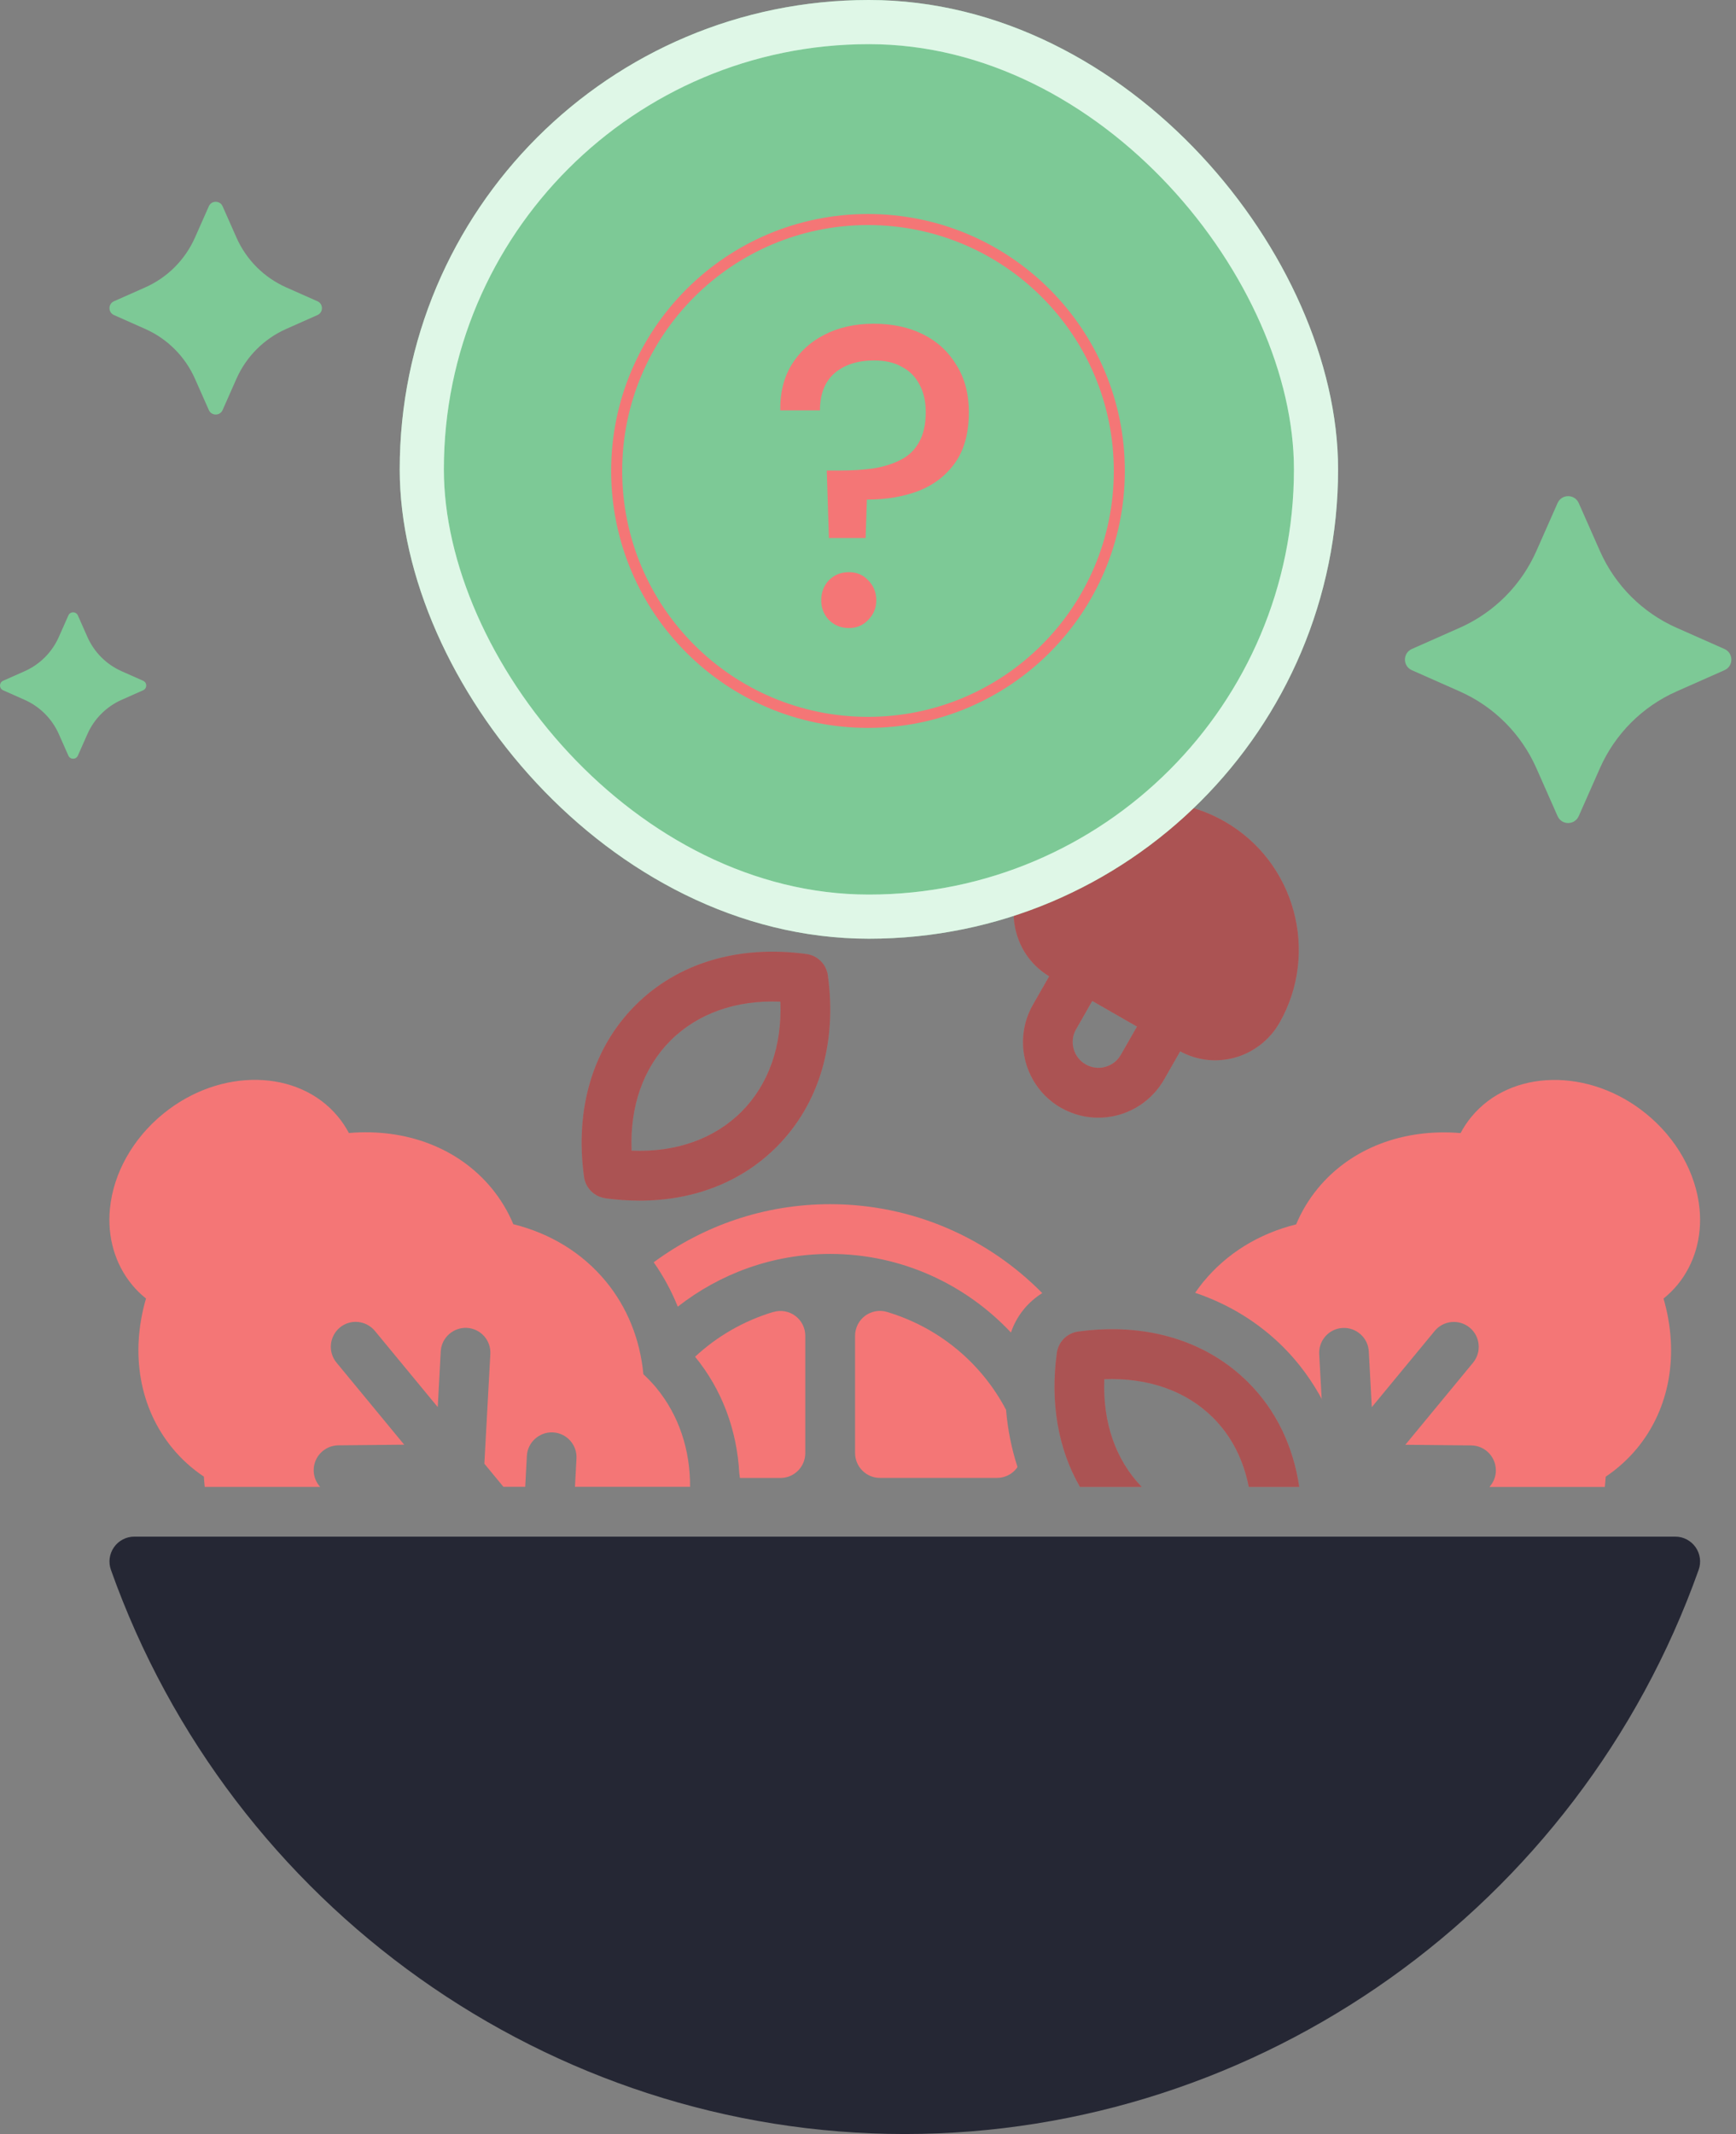
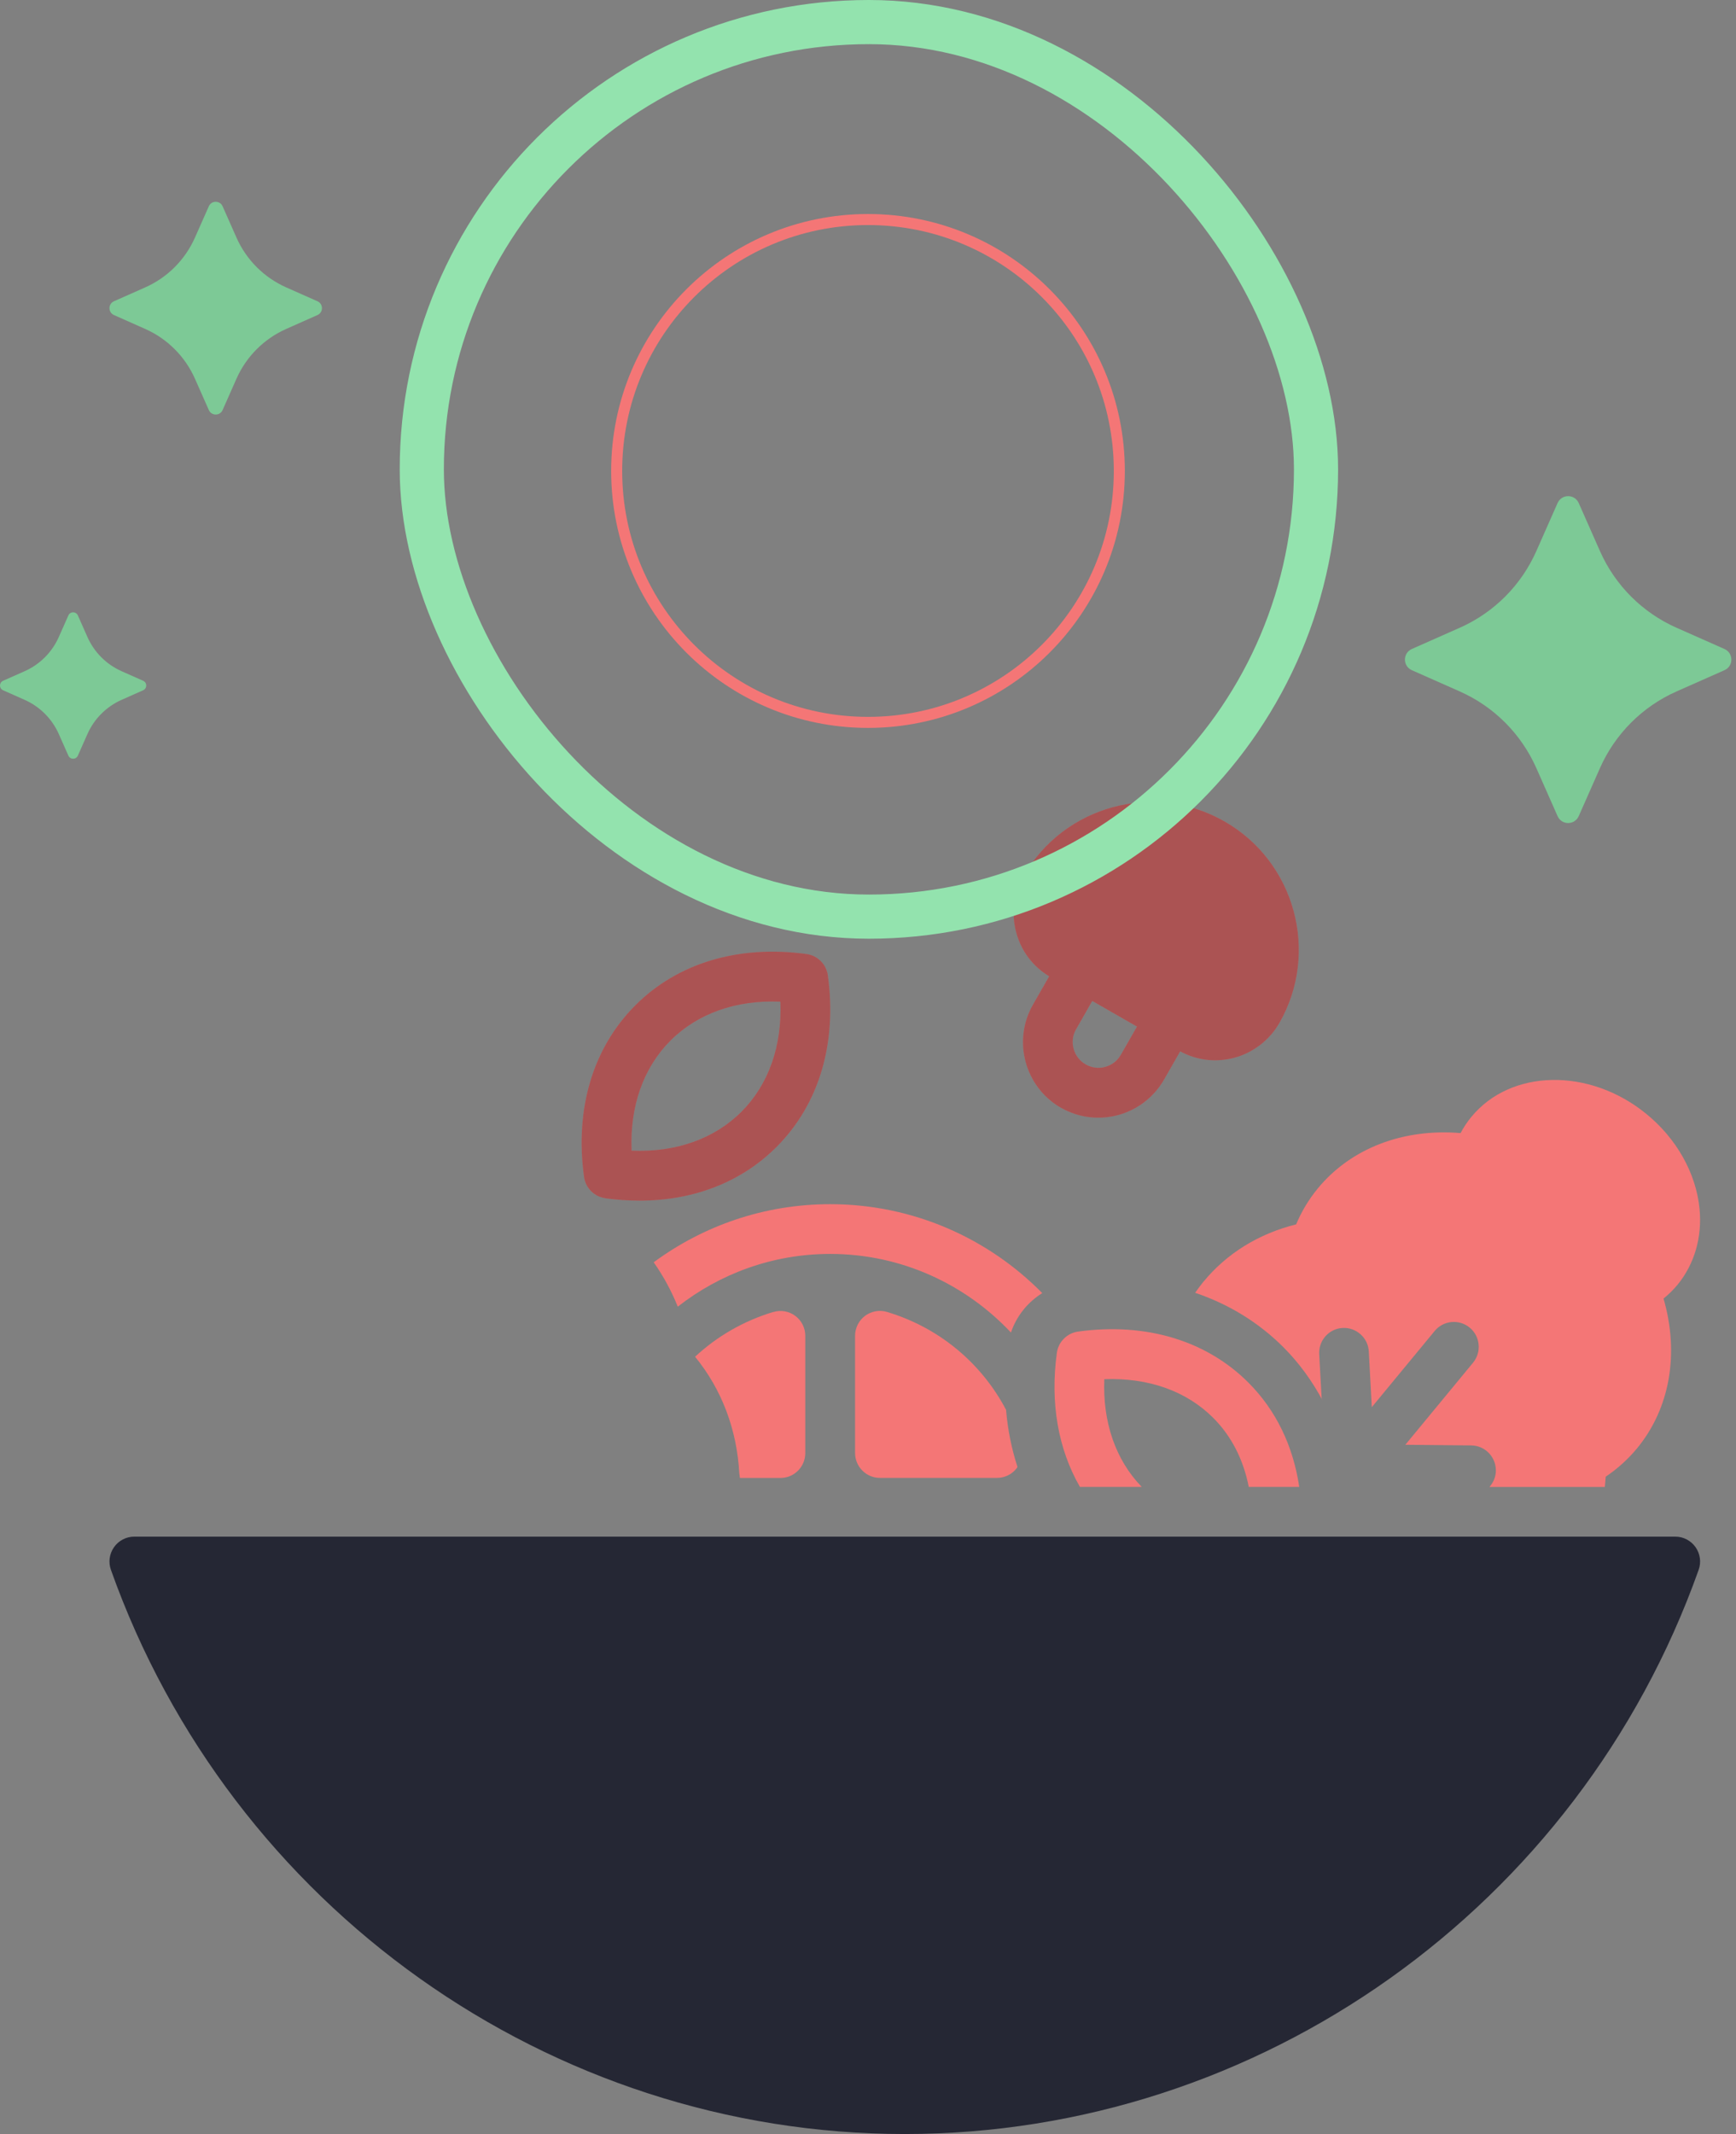
<svg xmlns="http://www.w3.org/2000/svg" width="236" height="290" viewBox="0 0 236 290" fill="none">
  <rect x="0" y="0" width="236" height="290" fill="#808080" stroke="none" />
  <path d="M227.903 93.968L234.431 91.076C235.683 90.519 235.683 88.751 234.431 88.194L227.903 85.301C223.269 83.245 219.566 79.538 217.511 74.899L214.621 68.364C214.065 67.111 212.299 67.111 211.743 68.364L208.853 74.899C206.798 79.538 203.095 83.245 198.461 85.301L191.933 88.194C190.681 88.751 190.681 90.519 191.933 91.076L198.461 93.968C203.095 96.025 206.798 99.732 208.853 104.37L211.743 110.905C212.299 112.159 214.065 112.159 214.621 110.905L217.511 104.37C219.566 99.732 223.269 96.025 227.903 93.968Z" fill="#7DC996" />
  <path d="M38.909 44.701L43.157 42.815C43.971 42.451 43.971 41.305 43.157 40.94L38.909 39.055C35.891 37.716 33.483 35.305 32.145 32.284L30.262 28.031C29.898 27.217 28.753 27.217 28.389 28.031L26.505 32.284C25.167 35.305 22.759 37.716 19.741 39.055L15.493 40.94C14.68 41.305 14.68 42.451 15.493 42.815L19.741 44.701C22.759 46.04 25.167 48.45 26.505 51.471L28.389 55.724C28.753 56.538 29.898 56.538 30.262 55.724L32.145 51.471C33.483 48.45 35.891 46.04 38.909 44.701Z" fill="#7DC996" />
  <path d="M16.536 95.102L19.46 93.804C20.02 93.553 20.02 92.764 19.46 92.513L16.536 91.216C14.459 90.294 12.802 88.635 11.881 86.556L10.585 83.629C10.334 83.068 9.546 83.068 9.296 83.629L7.999 86.556C7.078 88.635 5.421 90.294 3.344 91.216L0.42 92.513C-0.14 92.764 -0.14 93.553 0.42 93.804L3.344 95.102C5.421 96.023 7.078 97.682 7.999 99.761L9.296 102.689C9.546 103.249 10.334 103.249 10.585 102.689L11.881 99.761C12.802 97.682 14.459 96.023 16.536 95.102Z" fill="#7DC996" />
  <path d="M120.588 178.286C119.571 177.975 118.458 178.179 117.602 178.811C116.746 179.454 116.243 180.461 116.243 181.521V197.451C116.243 199.315 117.752 200.837 119.625 200.837H135.539C136.609 200.837 137.615 200.333 138.246 199.476C138.279 199.433 138.289 199.39 138.321 199.348C137.519 196.873 136.994 194.291 136.77 191.591C133.42 185.217 127.641 180.396 120.588 178.286Z" fill="#F47676" />
  <path d="M82.286 162.838C83.87 163.052 85.422 163.159 86.941 163.159C94.294 163.159 100.8 160.642 105.574 155.853C111.331 150.089 113.814 141.808 112.541 132.542C112.337 131.042 111.149 129.853 109.651 129.649C100.394 128.385 92.121 130.86 86.364 136.623C80.606 142.387 78.123 150.668 79.397 159.935C79.6 161.434 80.788 162.624 82.286 162.827V162.838ZM91.147 141.412C94.84 137.716 100.083 135.863 106.087 136.12C106.333 142.13 104.493 147.379 100.801 151.075C97.108 154.771 91.864 156.624 85.861 156.367C85.614 150.357 87.455 145.108 91.147 141.412Z" fill="#F47676" />
  <path d="M82.286 162.838C83.87 163.052 85.422 163.159 86.941 163.159C94.294 163.159 100.8 160.642 105.574 155.853C111.331 150.089 113.814 141.808 112.541 132.542C112.337 131.042 111.149 129.853 109.651 129.649C100.394 128.385 92.121 130.86 86.364 136.623C80.606 142.387 78.123 150.668 79.397 159.935C79.6 161.434 80.788 162.624 82.286 162.827V162.838ZM91.147 141.412C94.84 137.716 100.083 135.863 106.087 136.12C106.333 142.13 104.493 147.379 100.801 151.075C97.108 154.771 91.864 156.624 85.861 156.367C85.614 150.357 87.455 145.108 91.147 141.412Z" fill="black" fill-opacity="0.3" />
  <path d="M227.731 208.818H18.261C17.159 208.818 16.131 209.353 15.5 210.253C14.868 211.153 14.708 212.299 15.082 213.339C31.392 259.19 74.767 290 123.001 290C171.235 290 214.61 259.19 230.92 213.339C231.295 212.299 231.134 211.153 230.503 210.253C229.871 209.353 228.844 208.818 227.741 208.818H227.731Z" fill="#252734" />
-   <path d="M19.849 176.454C17.676 183.921 18.96 191.377 23.466 196.83C24.675 198.297 26.099 199.583 27.715 200.665C27.736 201.136 27.79 201.597 27.832 202.058H43.521C42.986 201.468 42.654 200.697 42.644 199.829C42.622 197.965 44.121 196.433 45.993 196.412L54.951 196.326L45.747 185.174C44.559 183.738 44.763 181.607 46.197 180.407C47.631 179.218 49.761 179.421 50.959 180.857L59.51 191.216L59.917 183.642C60.013 181.778 61.64 180.353 63.47 180.45C65.332 180.546 66.766 182.142 66.659 184.006L65.846 198.908L68.436 202.047H71.4L71.625 197.847C71.721 195.983 73.337 194.558 75.178 194.655C77.04 194.751 78.474 196.348 78.367 198.212L78.164 202.047H93.81C93.842 197.044 92.301 192.33 89.208 188.581C88.684 187.949 88.106 187.349 87.464 186.749C87.014 181.982 85.259 177.643 82.359 174.129C79.191 170.294 74.868 167.626 69.784 166.362C69.035 164.573 68.04 162.934 66.83 161.466C62.325 156.014 55.219 153.303 47.428 153.967C47.01 153.175 46.518 152.435 45.951 151.75C40.578 145.247 29.93 145.054 22.214 151.332C18.072 154.696 15.429 159.399 14.947 164.22C14.562 168.098 15.632 171.783 17.954 174.6C18.511 175.275 19.142 175.897 19.838 176.454H19.849Z" fill="#F47676" />
  <path d="M169.775 202.058H176.624C175.811 196.541 173.489 191.666 169.722 187.895C163.996 182.164 155.777 179.689 146.563 180.953C145.064 181.157 143.876 182.346 143.673 183.846C142.742 190.659 143.855 196.926 146.809 202.058H155.21C151.667 198.405 149.891 193.284 150.126 187.424C156.087 187.199 161.267 189.01 164.938 192.684C167.431 195.18 169.047 198.394 169.764 202.069L169.775 202.058Z" fill="#F47676" />
-   <path d="M169.775 202.058H176.624C175.811 196.541 173.489 191.666 169.722 187.895C163.996 182.164 155.777 179.689 146.563 180.953C145.064 181.157 143.876 182.346 143.673 183.846C142.742 190.659 143.855 196.926 146.809 202.058H155.21C151.667 198.405 149.891 193.284 150.126 187.424C156.087 187.199 161.267 189.01 164.938 192.684C167.431 195.18 169.047 198.394 169.764 202.069L169.775 202.058Z" fill="black" fill-opacity="0.3" />
  <path d="M144.231 150.534C146.687 151.942 149.489 152.212 152.019 151.523C154.549 150.834 156.826 149.171 158.235 146.723L160.438 142.871C162.714 144.105 165.327 144.415 167.836 143.732C170.346 143.049 172.58 141.353 173.922 139.023C179.411 129.425 176.073 117.134 166.484 111.639C156.883 106.137 144.617 109.486 139.128 119.084C137.797 121.411 137.447 124.126 138.152 126.721C138.857 129.316 140.424 131.331 142.63 132.674L140.427 136.526C137.615 141.444 139.322 147.729 144.234 150.544L144.231 150.534ZM146.292 139.87L148.485 136.021L154.567 139.506L152.371 143.345C151.409 145.028 149.271 145.61 147.59 144.646C145.908 143.683 145.324 141.533 146.29 139.86L146.292 139.87Z" fill="#F47676" />
  <path d="M144.231 150.534C146.687 151.942 149.489 152.212 152.019 151.523C154.549 150.834 156.826 149.171 158.235 146.723L160.438 142.871C162.714 144.105 165.327 144.415 167.836 143.732C170.346 143.049 172.58 141.353 173.922 139.023C179.411 129.425 176.073 117.134 166.484 111.639C156.883 106.137 144.617 109.486 139.128 119.084C137.797 121.411 137.447 124.126 138.152 126.721C138.857 129.316 140.424 131.331 142.63 132.674L140.427 136.526C137.615 141.444 139.322 147.729 144.234 150.544L144.231 150.534ZM146.292 139.87L148.485 136.021L154.567 139.506L152.371 143.345C151.409 145.028 149.271 145.61 147.59 144.646C145.908 143.683 145.324 141.533 146.29 139.86L146.292 139.87Z" fill="black" fill-opacity="0.3" />
  <path d="M92.141 177.568C97.867 173.09 105.048 170.401 112.86 170.401C122.545 170.401 131.267 174.526 137.432 181.082C138.192 178.832 139.711 176.957 141.691 175.725C134.339 168.269 124.129 163.641 112.86 163.641C103.892 163.641 95.587 166.577 88.866 171.537C90.183 173.401 91.274 175.426 92.141 177.568Z" fill="#F47676" />
  <path d="M163.628 174.14C163.222 174.644 162.837 175.158 162.473 175.683C167.01 177.215 171.088 179.689 174.502 183.107C176.621 185.239 178.387 187.671 179.799 190.327C179.756 190.242 179.714 190.145 179.671 190.06L179.339 184.017C179.243 182.153 180.666 180.557 182.528 180.461C184.369 180.364 185.985 181.789 186.081 183.653L186.488 191.227L195.039 180.868C196.227 179.432 198.356 179.229 199.801 180.418C201.235 181.607 201.439 183.739 200.251 185.185L191.047 196.337L200.005 196.423C201.867 196.444 203.365 197.966 203.354 199.84C203.354 200.697 203.012 201.469 202.477 202.069H218.166C218.209 201.608 218.262 201.147 218.284 200.676C219.889 199.594 221.312 198.308 222.532 196.841C227.038 191.388 228.311 183.932 226.149 176.465C226.845 175.908 227.466 175.286 228.033 174.612C230.355 171.794 231.426 168.109 231.04 164.231C230.559 159.41 227.915 154.707 223.774 151.343C216.058 145.065 205.409 145.258 200.037 151.761C199.469 152.447 198.977 153.186 198.56 153.979C190.769 153.325 183.652 156.035 179.157 161.488C177.948 162.956 176.952 164.595 176.203 166.384C171.12 167.648 166.796 170.316 163.628 174.151V174.14Z" fill="#F47676" />
  <path d="M105.13 178.286C101.095 179.496 97.478 181.596 94.492 184.371C98.131 188.827 100.186 194.28 100.507 200.258C100.55 200.493 100.571 200.697 100.582 200.847H106.093C107.955 200.847 109.475 199.336 109.475 197.462V181.532C109.475 180.46 108.972 179.453 108.116 178.821C107.26 178.179 106.147 177.986 105.13 178.296V178.286Z" fill="#F47676" />
-   <rect x="57.34" y="3" width="121.565" height="121.565" rx="60.782" fill="#7DC996" />
  <rect x="57.34" y="3" width="121.565" height="121.565" rx="60.782" stroke="#93E3AE" stroke-width="6" />
-   <rect x="57.34" y="3" width="121.565" height="121.565" rx="60.782" stroke="white" stroke-opacity="0.7" stroke-width="6" />
  <path d="M118 98.167C136.869 98.167 152.166 82.87 152.166 64C152.166 45.13 136.869 29.833 118 29.833C99.13 29.833 83.833 45.13 83.833 64C83.833 82.87 99.13 98.167 118 98.167Z" stroke="#F47676" stroke-width="1.5" stroke-linecap="round" stroke-linejoin="round" />
-   <path d="M118.776 43.994C121.328 43.994 123.571 44.477 125.504 45.444C127.437 46.411 128.945 47.803 130.028 49.62C131.149 51.399 131.71 53.525 131.71 56C131.71 58.784 131.111 61.046 129.912 62.786C128.713 64.526 127.07 65.821 124.982 66.672C122.894 67.484 120.516 67.89 117.848 67.89L117.674 73.11H112.686L112.396 63.946H114.136C115.799 63.946 117.326 63.849 118.718 63.656C120.149 63.424 121.386 63.037 122.43 62.496C123.513 61.955 124.344 61.162 124.924 60.118C125.543 59.035 125.852 57.663 125.852 56C125.852 54.531 125.562 53.274 124.982 52.23C124.441 51.186 123.648 50.393 122.604 49.852C121.599 49.272 120.342 48.982 118.834 48.982C116.591 48.982 114.793 49.562 113.44 50.722C112.125 51.882 111.468 53.564 111.468 55.768H106.074C106.035 53.409 106.538 51.36 107.582 49.62C108.665 47.841 110.153 46.469 112.048 45.502C113.981 44.497 116.224 43.994 118.776 43.994ZM115.412 85.348C114.329 85.348 113.421 84.981 112.686 84.246C111.99 83.511 111.642 82.622 111.642 81.578C111.642 80.495 111.99 79.587 112.686 78.852C113.421 78.117 114.329 77.75 115.412 77.75C116.456 77.75 117.326 78.117 118.022 78.852C118.757 79.587 119.124 80.495 119.124 81.578C119.124 82.622 118.757 83.511 118.022 84.246C117.326 84.981 116.456 85.348 115.412 85.348Z" fill="#F47676" />
</svg>